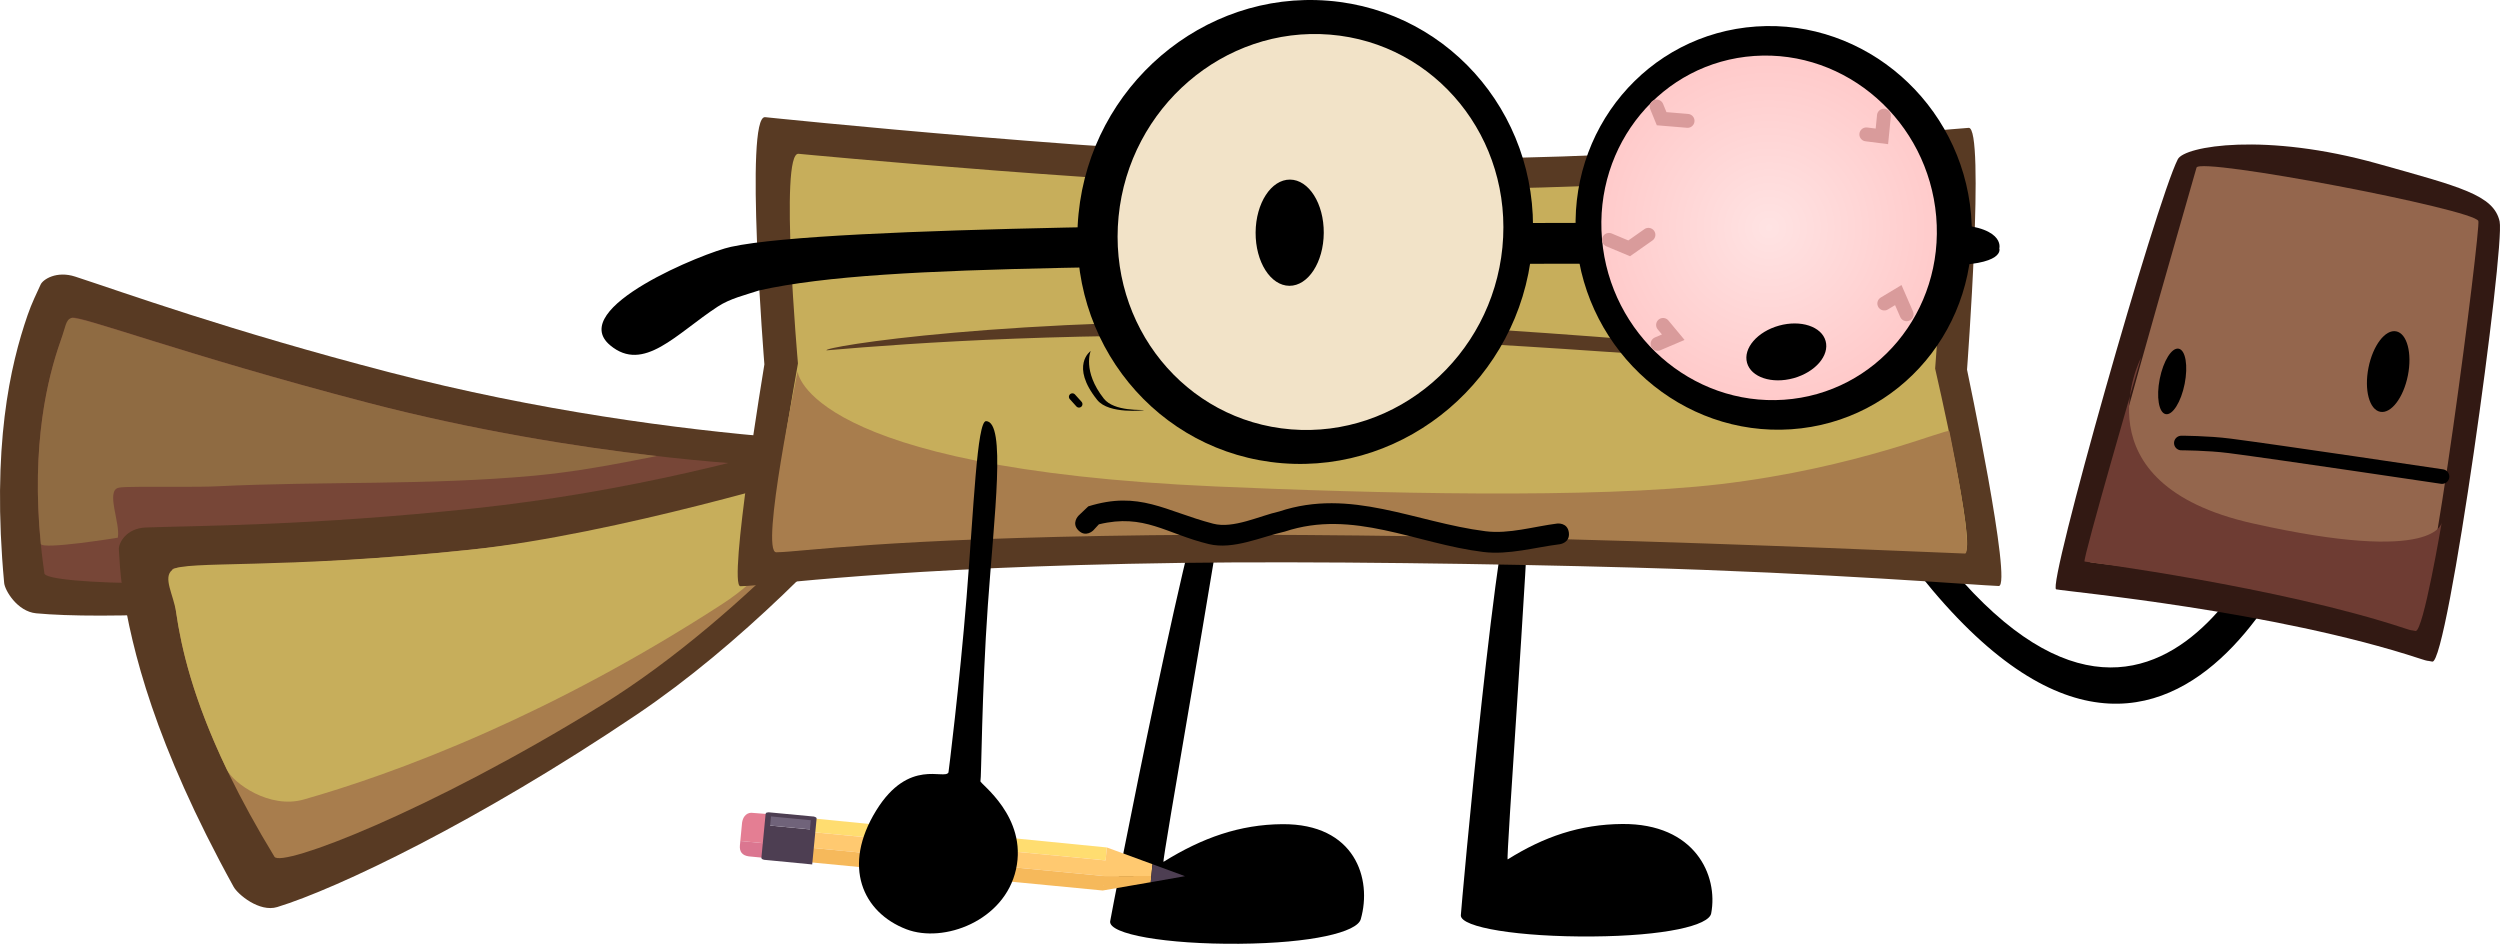
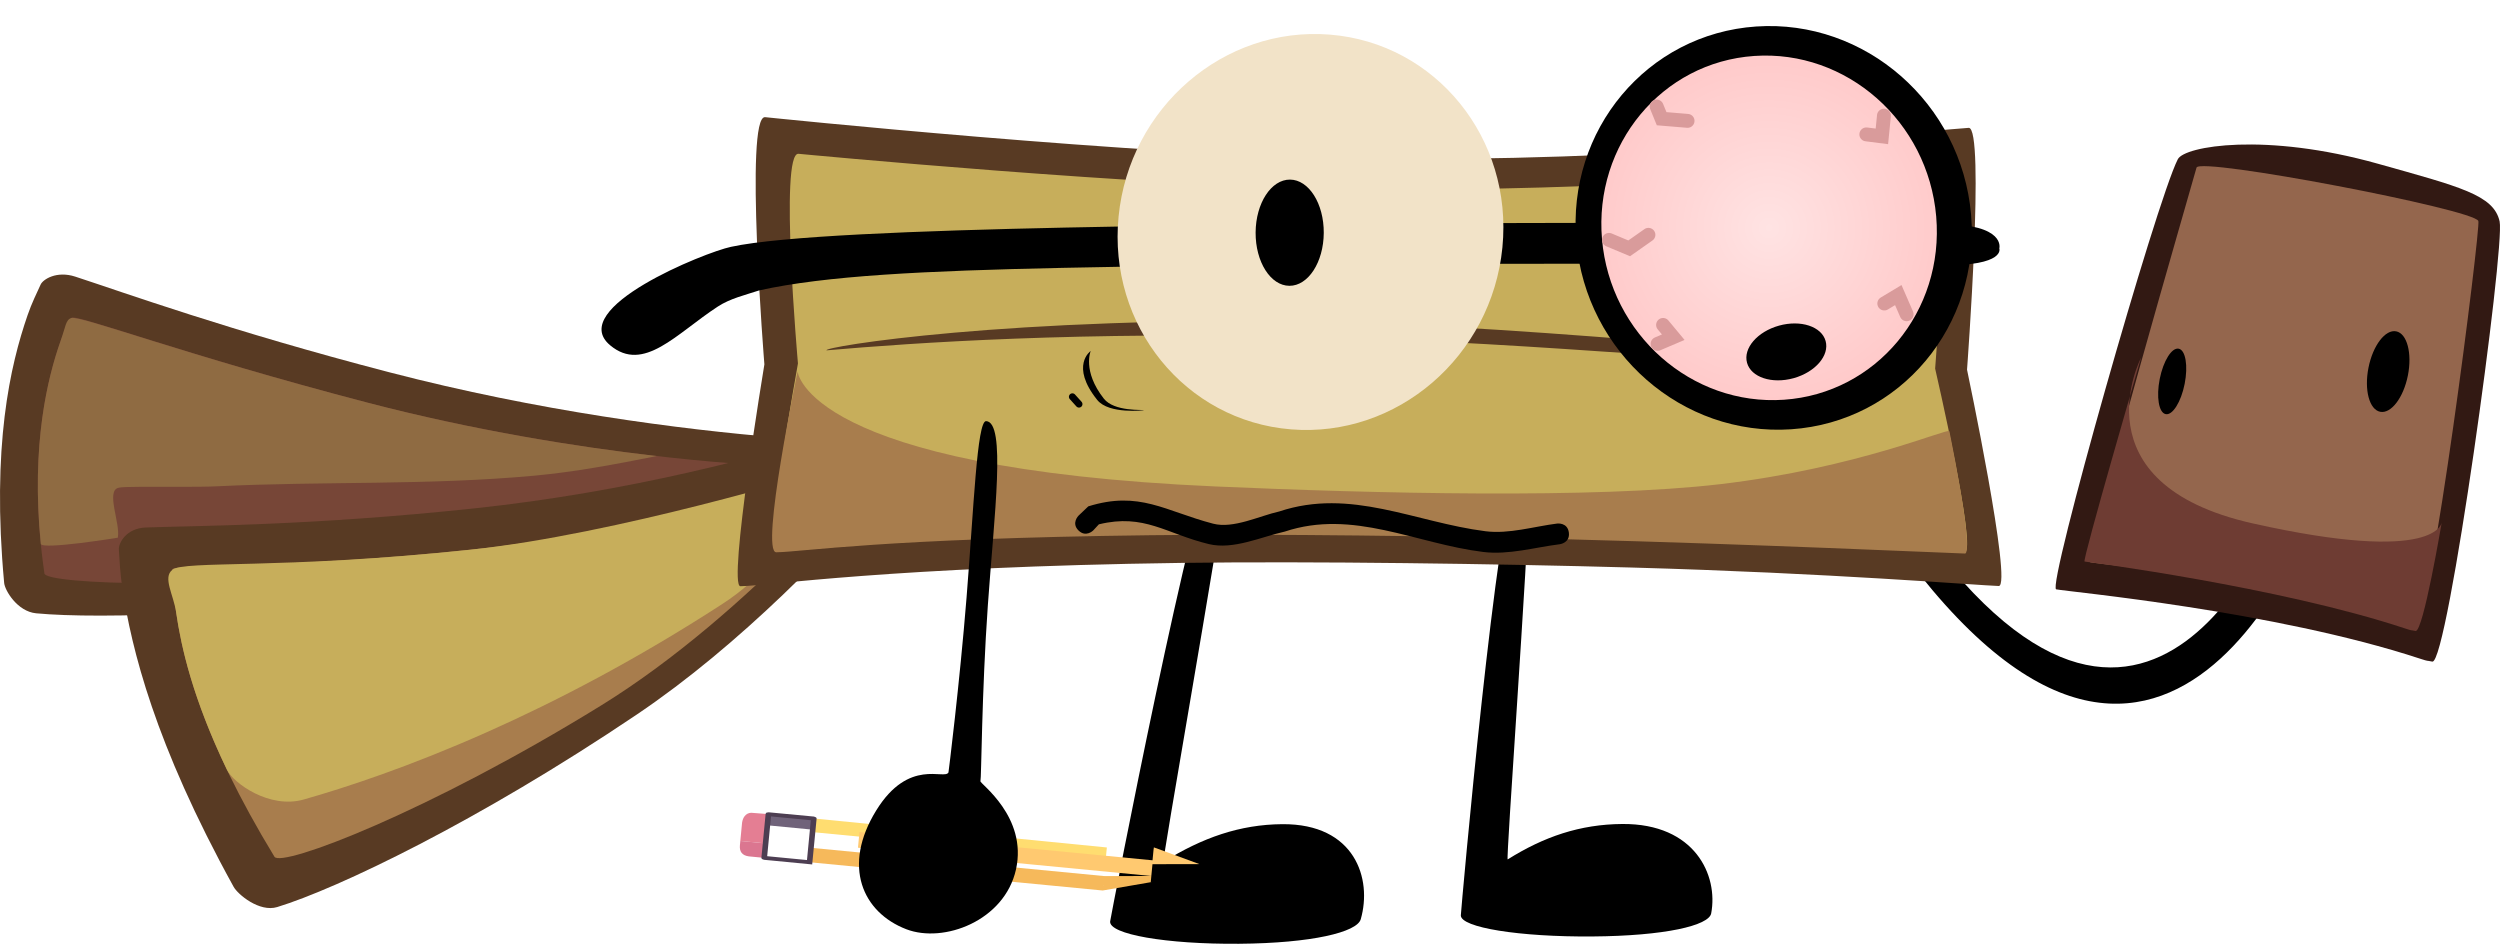
<svg xmlns="http://www.w3.org/2000/svg" viewBox="0,0,179.832,67.89" height="67.89" width="179.832" version="1.1">
  <defs>
    <radialGradient id="color-1" gradientUnits="userSpaceOnUse" r="12.389" cy="162.445" cx="275.644">
      <stop stop-color="#ffe3e3" offset="0" />
      <stop stop-color="#ffcaca" offset="1" />
    </radialGradient>
  </defs>
  <g transform="translate(-148.387,-146.055)">
    <g style="mix-blend-mode: normal" stroke-dashoffset="0" stroke-dasharray="" stroke-miterlimit="10" stroke-linejoin="miter" data-paper-data="{&quot;isPaintingLayer&quot;:true}">
      <g stroke-linecap="round" stroke-width="0" stroke="none" fill-rule="nonzero">
        <g data-paper-data="{&quot;index&quot;:null}">
          <path fill="#583a23" d="M205.666,181.152c-6.155,2.464 -15.667,5.676 -24.697,7.036c-13.916,2.096 -25.4,2.416 -29.979,1.984c-1.358,-0.128 -2.253,-1.651 -2.303,-2.18c-0.914,-9.868 0.441,-15.655 1.683,-19.263c0.299,-0.869 0.655,-1.577 0.939,-2.204c0.169,-0.373 1.146,-1.009 2.489,-0.572c3.447,1.123 11.108,3.896 22.609,6.885c10.689,2.779 20.877,4.105 28.085,4.699c3.308,0.273 5.636,1.829 1.173,3.615z" />
          <path fill="#774637" d="M204.565,179.596c1.047,0.042 -12.876,5.723 -25.708,7.225c-14.865,1.74 -27.16,1.269 -27.274,0.487c-1.206,-8.318 0.142,-13.833 1.157,-16.712c0.37,-1.049 0.595,-0.992 0.779,-1.665c0.11,-0.403 8.014,2.617 21.298,6.086c12.961,3.385 24.984,4.389 29.748,4.579z" />
          <path fill="#8f6b42" d="M151.322,185.173c-0.709,-7.135 0.493,-11.951 1.418,-14.576c0.37,-1.049 0.376,-1.553 0.779,-1.665c0.682,-0.189 8.014,2.617 21.298,6.086c7.71,2.014 15.089,3.185 20.805,3.843c-2.938,0.589 -5.88,1.141 -8.778,1.409c-7.642,0.707 -15.198,0.393 -22.83,0.765c-0.657,0.032 -1.618,0.039 -2.622,0.039c-2.012,-0 -4.199,-0.027 -4.468,0.066c-0.954,0.199 0.138,2.577 -0.062,3.593c0,0 -5.494,0.896 -5.539,0.44z" />
        </g>
        <g data-paper-data="{&quot;index&quot;:null}">
          <g data-paper-data="{&quot;index&quot;:null}">
            <path fill="#583a23" d="M212.845,180.193c-4.295,5.069 -11.229,12.259 -18.645,17.256c-11.429,7.702 -21.556,12.532 -25.871,13.853c-1.28,0.392 -2.834,-0.906 -3.139,-1.46c-5.692,-10.321 -7.337,-17.112 -8.006,-21.502c-0.161,-1.057 -0.192,-1.963 -0.247,-2.751c-0.033,-0.469 0.528,-1.54 1.947,-1.591c3.641,-0.131 11.873,-0.122 23.65,-1.377c10.946,-1.167 20.726,-3.71 27.474,-5.881c3.097,-0.997 5.951,-0.222 2.836,3.454z" />
            <path fill="#a87d4d" d="M211.092,178.94c0.959,-0.364 -8.705,11.221 -19.457,17.856c-12.455,7.687 -23.017,11.69 -23.506,10.887c-5.188,-8.53 -6.557,-14.06 -7.07,-17.572c-0.187,-1.28 -0.105,-2.269 -0.272,-3.069c-0.1,-0.479 7.788,-0.01 21.399,-1.442c13.28,-1.398 24.545,-5.005 28.905,-6.66z" />
          </g>
          <path fill="#c7ae5b" d="M161.059,190.112c-0.187,-1.28 -0.986,-2.519 -0.272,-3.069c0.9,-0.693 7.788,-0.01 21.399,-1.442c10.608,-1.116 25.077,-5.577 25.002,-5.501c-0.036,0.036 -1.086,5.669 -6.841,9.401c-6.185,4.011 -11.958,7.005 -16.93,9.218c-5.601,2.493 -10.184,3.996 -13.192,4.849c-2.447,0.693 -5.049,-1.171 -5.522,-2.158c-2.439,-5.096 -3.27,-8.735 -3.644,-11.298z" />
        </g>
      </g>
      <path stroke-linecap="butt" stroke-width="0" stroke="none" fill-rule="nonzero" fill="#000000" data-paper-data="{&quot;index&quot;:null}" d="M315.183,181.989c0.054,0.356 -10.986,31.814 -31.518,1.554c-0.007,0.015 -0.17,-1.15 0.419,-1.303c0.986,-0.204 1.624,1.021 1.561,0.578c17.456,25.572 26.864,-0.469 26.747,-0.363c-0.119,-0.622 -4.029,0.159 -5.312,-4.133c-1.349,-4.513 2.361,-7.649 5.717,-8.001c2.862,-0.3 6.666,2.416 6.502,6.198c-0.169,3.896 -4.142,5.299 -4.117,5.47z" />
      <path stroke-linecap="butt" stroke-width="0" stroke="none" fill-rule="nonzero" fill="#000000" data-paper-data="{&quot;index&quot;:null}" d="M228.245,212.324c0.048,-0.36 6.098,-31.759 7.759,-33.874c0.017,-0.022 1.026,-0.67 0.863,0.506c-0.93,6.709 -4.929,29.183 -4.786,29.094c2.798,-1.739 5.493,-2.686 8.54,-2.71c5.248,-0.042 6.484,3.942 5.648,6.84c-0.267,0.926 -3.499,1.721 -8.747,1.763c-5.248,0.042 -9.402,-0.683 -9.278,-1.619z" />
      <path stroke-linecap="butt" stroke-width="0" stroke="none" fill-rule="nonzero" fill="#000000" data-paper-data="{&quot;index&quot;:null}" d="M253.469,211.896c0.008,-0.339 2.63,-29.87 4.06,-31.859c0.015,-0.021 0.953,-0.63 0.918,0.476c-0.197,6.31 -1.742,27.447 -1.609,27.363c2.608,-1.636 5.2,-2.526 8.244,-2.549c5.244,-0.04 6.915,3.707 6.395,6.433c-0.166,0.871 -3.311,1.619 -8.554,1.658c-5.244,0.04 -9.477,-0.642 -9.455,-1.522z" />
      <g stroke-width="0" stroke="none" fill-rule="nonzero" data-paper-data="{&quot;index&quot;:null}">
        <path stroke-linecap="round" fill="#583a23" d="M245.98,157.469c21.089,0.27 37.125,-1.693 44.019,-2.217c1.194,-0.091 -0.118,17.393 -0.118,17.393c0,0 3.291,15.598 2.28,15.563c-1.667,-0.058 -12.046,-0.929 -26.439,-1.33c-9.657,-0.269 -22.874,-0.463 -32.392,-0.332c-20.891,0.289 -29.647,1.648 -31.683,1.677c-0.925,0.013 1.724,-15.958 1.724,-15.958c0,0 -1.446,-17.92 0.053,-17.782c0,0 26.777,2.784 42.556,2.985z" />
        <path stroke-linecap="round" fill="#c7ae5b" d="M245.301,159.669c19.562,0.239 35.992,-1.408 42.387,-1.849c1.108,-0.076 -0.101,14.749 -0.101,14.749c0,0 3.061,13.228 2.123,13.198c-1.546,-0.05 -12.731,-0.803 -26.082,-1.15c-8.957,-0.233 -21.217,-0.404 -30.047,-0.297c-19.377,0.235 -27.499,1.383 -29.387,1.407c-0.858,0.011 1.592,-13.531 1.592,-13.531c0,0 -1.35,-15.196 0.04,-15.078c0,0 24.839,2.374 39.475,2.552z" />
        <path stroke-linecap="round" fill="#a87d4d" d="M288.611,177.074c0,0 0.781,3.785 1.123,6.39c0.18,1.371 0.201,2.416 0.005,2.409c-1.546,-0.05 -15.175,-0.675 -28.526,-1.022c-8.957,-0.233 -21.217,-0.404 -30.047,-0.297c-19.377,0.235 -25.055,1.205 -26.944,1.228c-1.174,-0.042 1.539,-13.005 1.539,-13.005c0,0 0.57,6.971 30.054,8.27c11.338,0.5 27.255,0.9 36.308,-0.164c9.897,-1.164 16.431,-4.078 16.487,-3.81z" />
        <path stroke-linecap="butt" fill="#583a23" data-paper-data="{&quot;index&quot;:null}" d="M285.12,172.414c-11.508,0.003 -24.764,-1.685 -42.013,-2.113c-17.152,-0.425 -29.02,0.414 -35.258,0.955c-0.419,-0.229 13.082,-2.472 35.438,-2.064c14.713,0.269 42.215,2.996 41.834,3.221z" />
      </g>
      <path stroke-linecap="butt" stroke-width="0" stroke="none" fill-rule="nonzero" fill="#000000" data-paper-data="{&quot;index&quot;:null}" d="M192.279,170.894c-3.189,-2.665 6.829,-6.693 8.683,-7.082c3.557,-0.78 13.468,-1.16 24.015,-1.386c23.333,-0.501 54.438,-0.313 63.134,-0.26c4.595,0.028 4.092,1.757 4.092,1.757c0,0 0.484,1.249 -4.11,1.221c-8.76,-0.053 -39.876,-0.318 -63.269,0.179c-9.973,0.212 -17.078,0.565 -21.824,1.621c-0.998,0.331 -2.08,0.576 -2.977,1.162c-2.986,1.946 -5.338,4.799 -7.744,2.788z" />
-       <path stroke-linecap="butt" stroke-width="0" stroke="none" fill-rule="nonzero" fill="#000000" data-paper-data="{&quot;index&quot;:null}" d="M243.925,146.107c9.004,0.722 15.565,8.755 14.653,17.941c-0.912,9.187 -8.951,16.049 -17.955,15.327c-9.004,-0.722 -15.565,-8.755 -14.653,-17.941c0.912,-9.187 8.951,-16.049 17.955,-15.327z" />
      <path stroke-linecap="butt" stroke-width="0" stroke="none" fill-rule="nonzero" fill="#f2e3c8" data-paper-data="{&quot;index&quot;:null}" d="M228.85,161.628c0.772,-7.841 7.579,-13.699 15.203,-13.083c7.624,0.616 13.178,7.472 12.406,15.313c-0.772,7.841 -7.579,13.699 -15.203,13.083c-7.624,-0.616 -13.178,-7.472 -12.406,-15.313z" />
      <path stroke-linecap="butt" stroke-width="0" stroke="none" fill-rule="nonzero" fill="#000000" data-paper-data="{&quot;index&quot;:null}" d="M241.181,158.974c1.354,0.008 2.441,1.725 2.428,3.835c-0.013,2.11 -1.121,3.813 -2.474,3.805c-1.354,-0.008 -2.441,-1.725 -2.428,-3.835c0.013,-2.11 1.121,-3.813 2.474,-3.805z" />
      <g stroke-linecap="butt" stroke-width="1" stroke="none" fill-rule="evenodd" data-paper-data="{&quot;index&quot;:null}">
        <path fill="#f3d08f" d="M227.761,209.777l-0.023,0.005l0.002,-0.022l0.021,0.017" />
        <path fill="#b97800" d="M231.163,209.514l0.001,-0.007l0.142,-0.016l-0.143,0.023" />
        <path fill="#e47e93" d="M201.64,206.549l0.128,-1.332c0.033,-0.194 0.095,-0.345 0.184,-0.455c0.123,-0.156 0.281,-0.236 0.474,-0.242l1.151,0.089l-0.203,2.108l-1.735,-0.167" />
        <path fill="#ffdd70" d="M227.987,207.206l-0.071,0.739l-21.08,-2.033l0.017,-0.176l0.078,-0.805l21.075,2.084l-0.018,0.19" />
-         <path fill="#ffc970" d="M231.287,208.219l-0.082,0.849l-3.377,0.007l-0.021,-0.009l-0.001,0.007l-21.08,-2.033l0.109,-1.127l21.08,2.033l0.071,-0.739l0.026,-0.19l3.275,1.202" />
+         <path fill="#ffc970" d="M231.287,208.219l-0.082,0.849l-0.021,-0.009l-0.001,0.007l-21.08,-2.033l0.109,-1.127l21.08,2.033l0.071,-0.739l0.026,-0.19l3.275,1.202" />
        <path fill="#f6b95b" d="M206.627,208.079l0.1,-1.039l21.08,2.033l0.001,-0.007l0.021,0.009l3.377,-0.007l-0.042,0.439l-0.001,0.007l-3.456,0.598l-21.08,-2.033M227.761,209.777l-0.021,-0.017l-0.002,0.022l0.023,-0.005" />
-         <path fill="#4d3e52" d="M203.588,205.422l3.264,0.315l-0.017,0.176l-0.109,1.127l-0.1,1.039l-3.264,-0.315l0.226,-2.342M231.305,209.491l-0.142,0.016l0.042,-0.439l0.082,-0.849l2.34,0.861l-2.322,0.411" />
        <path fill="#db7690" d="M203.375,206.716l-0.1,1.039l-1.025,-0.099c-0.471,-0.065 -0.685,-0.332 -0.639,-0.8l0.03,-0.307l1.735,0.167" />
        <path fill="#70637a" d="M206.93,204.931l-0.078,0.805l-3.264,-0.315l0.077,-0.798l3.265,0.308" />
        <path fill="#4d3e52" d="M203.157,207.744l0.303,-3.14c0.004,-0.039 0.027,-0.071 0.068,-0.097l0.15,-0.022l3.265,0.308l0.142,0.058c0.032,0.028 0.046,0.061 0.042,0.1l-0.317,3.286l-3.462,-0.334l-0.143,-0.051c-0.036,-0.033 -0.052,-0.069 -0.049,-0.108M206.435,207.92l0.276,-2.862l-2.862,-0.276l-0.276,2.862l2.862,0.276" />
      </g>
      <g fill-rule="nonzero" data-paper-data="{&quot;index&quot;:null}">
        <path stroke-linecap="butt" stroke-width="0" stroke="none" fill="#000000" data-paper-data="{&quot;index&quot;:null}" d="M290.171,161.483c0.696,8.001 -5.096,14.918 -12.936,15.451c-7.84,0.533 -14.76,-5.521 -15.456,-13.522c-0.696,-8.001 5.096,-14.918 12.936,-15.451c7.84,-0.533 14.76,5.521 15.456,13.522z" />
        <path stroke-linecap="butt" stroke-width="0" stroke="none" fill="url(#color-1)" data-paper-data="{&quot;index&quot;:null}" d="M274.577,150.08c6.638,-0.455 12.497,4.712 13.086,11.541c0.589,6.829 -4.315,12.734 -10.953,13.189c-6.638,0.455 -12.497,-4.712 -13.086,-11.541c-0.589,-6.829 4.315,-12.734 10.953,-13.189z" />
        <path stroke-linecap="round" stroke-width="1" stroke="#d99b9b" fill="none" d="M268.016,169.428l0.733,0.883l-1.128,0.48" />
        <path stroke-linecap="round" stroke-width="1" stroke="#d99b9b" fill="none" d="M283.905,154.374l-0.149,1.491l-1.118,-0.143" />
        <path stroke-linecap="round" stroke-width="1" stroke="#d99b9b" fill="none" d="M269.778,154.749l-1.865,-0.155l-0.359,-0.877" />
        <path stroke-linecap="round" stroke-width="1" stroke="#d99b9b" fill="none" d="M266.963,162.946l-1.385,0.973l-1.453,-0.609" />
        <path stroke-linecap="round" stroke-width="1" stroke="#d99b9b" fill="none" d="M283.93,167.887l1.006,-0.606l0.6,1.379" />
      </g>
      <path stroke-linecap="butt" stroke-width="0" stroke="none" fill-rule="nonzero" fill="#000000" data-paper-data="{&quot;index&quot;:null}" d="M276.357,169.478c1.561,-0.433 3.061,0.061 3.351,1.105c0.29,1.044 -0.741,2.241 -2.301,2.675c-1.561,0.433 -3.061,-0.061 -3.351,-1.105c-0.29,-1.044 0.741,-2.241 2.301,-2.675z" />
      <path stroke-linecap="butt" stroke-width="0.5" stroke="none" fill-rule="nonzero" fill="#000000" data-paper-data="{&quot;index&quot;:null}" d="M226.844,171.301c0,0 -0.617,1.443 0.943,3.426c0.755,0.96 2.82,0.778 2.908,0.835c0,0 -2.539,0.314 -3.382,-0.739c-1.979,-2.472 -0.469,-3.521 -0.469,-3.521z" />
      <path stroke-linecap="butt" stroke-width="0" stroke="none" fill-rule="nonzero" fill="#000000" data-paper-data="{&quot;index&quot;:null}" d="M218.914,202.25c-0.069,0.158 3.404,2.544 2.555,6.351c-0.823,3.694 -5.202,5.33 -7.888,4.297c-3.149,-1.211 -4.639,-4.537 -2.165,-8.545c2.353,-3.812 4.921,-2.165 5.197,-2.735c0.005,0.007 0.798,-6.337 1.3,-12.568c0.517,-6.42 0.753,-12.731 1.407,-12.702c1.449,0.064 0.588,6.703 0.126,13.247c-0.444,6.29 -0.462,12.493 -0.533,12.654z" />
      <g fill-rule="nonzero" data-paper-data="{&quot;index&quot;:null}">
        <path stroke-linecap="butt" stroke-width="NaN" stroke="none" fill="#321913" d="M328.192,161.985c0.401,1.811 -3.737,31.903 -4.843,31.662c-0.476,-0.104 -0.211,0.008 -0.875,-0.21c-10.512,-3.453 -25.294,-4.813 -26.18,-4.989c-0.68,-0.135 7.177,-27.858 8.749,-30.939c0.487,-0.954 6.311,-1.947 14.379,0.32c5.914,1.662 8.347,2.243 8.771,4.156z" />
        <path stroke-linecap="butt" stroke-width="NaN" stroke="none" fill="#94664d" d="M326.662,161.952c0.181,0.504 -3.481,29.283 -4.554,29.048c-0.411,-0.09 -0.183,0.007 -0.755,-0.182c-9.067,-3.008 -21.829,-4.158 -22.593,-4.309c-0.587,-0.117 7.425,-27.612 7.629,-28.396c0.204,-0.783 19.971,2.998 20.273,3.839z" />
        <path stroke-linecap="butt" stroke-width="NaN" stroke="none" fill="#6e3c33" d="M321.389,191.261c-9.067,-3.008 -23.053,-4.813 -23.053,-4.813c-0.191,-0.038 4.064,-14.663 4.064,-14.663c0,0 -4.753,9.052 8.026,11.918c13.358,2.996 13.603,-0.079 13.603,-0.079c0,0 -1.337,7.939 -1.885,7.819c-0.411,-0.09 -0.183,0.007 -0.755,-0.182z" />
        <path stroke-linecap="butt" stroke-width="0" stroke="none" fill="#000000" d="M305.106,171.137c0.495,0.098 0.687,1.232 0.429,2.532c-0.258,1.3 -0.869,2.274 -1.364,2.175c-0.495,-0.098 -0.687,-1.232 -0.429,-2.532c0.258,-1.3 0.869,-2.274 1.364,-2.175z" />
        <path stroke-linecap="butt" stroke-width="0" stroke="none" fill="#000000" d="M320.751,169.889c0.783,0.156 1.16,1.577 0.842,3.175c-0.318,1.598 -1.21,2.767 -1.992,2.612c-0.783,-0.156 -1.16,-1.577 -0.842,-3.175c0.318,-1.598 1.21,-2.767 1.992,-2.612z" />
-         <path stroke-linecap="round" stroke-width="1.05" stroke="#000000" fill="none" d="M305.297,177.923c0,0 1.884,-0.001 3.478,0.204c3.301,0.425 15.273,2.209 15.273,2.209" />
      </g>
      <path stroke-linecap="butt" stroke-width="0.5" stroke="none" fill-rule="nonzero" fill="#000000" data-paper-data="{&quot;index&quot;:null}" d="M225.965,184.212c-0.53,-0.53 0,-1.061 0,-1.061l0.706,-0.672c3.684,-1.147 5.52,0.341 8.98,1.246c1.458,0.381 3.335,-0.564 4.755,-0.878c5.145,-1.718 9.765,0.777 14.838,1.422c1.693,0.215 3.488,-0.345 5.158,-0.554c0,0 0.744,-0.093 0.837,0.651c0.093,0.744 -0.651,0.837 -0.651,0.837c-1.801,0.225 -3.682,0.782 -5.508,0.557c-4.856,-0.598 -9.367,-3.101 -14.274,-1.467c-1.703,0.38 -3.702,1.327 -5.467,0.9c-3.072,-0.743 -4.636,-2.218 -7.908,-1.421l-0.406,0.439c0,0 -0.53,0.53 -1.061,0z" />
      <path stroke-linecap="round" stroke-width="0.5" stroke="#000000" fill-rule="nonzero" fill="none" data-paper-data="{&quot;index&quot;:null}" d="M226.001,175.124l-0.474,-0.526" />
    </g>
  </g>
</svg>